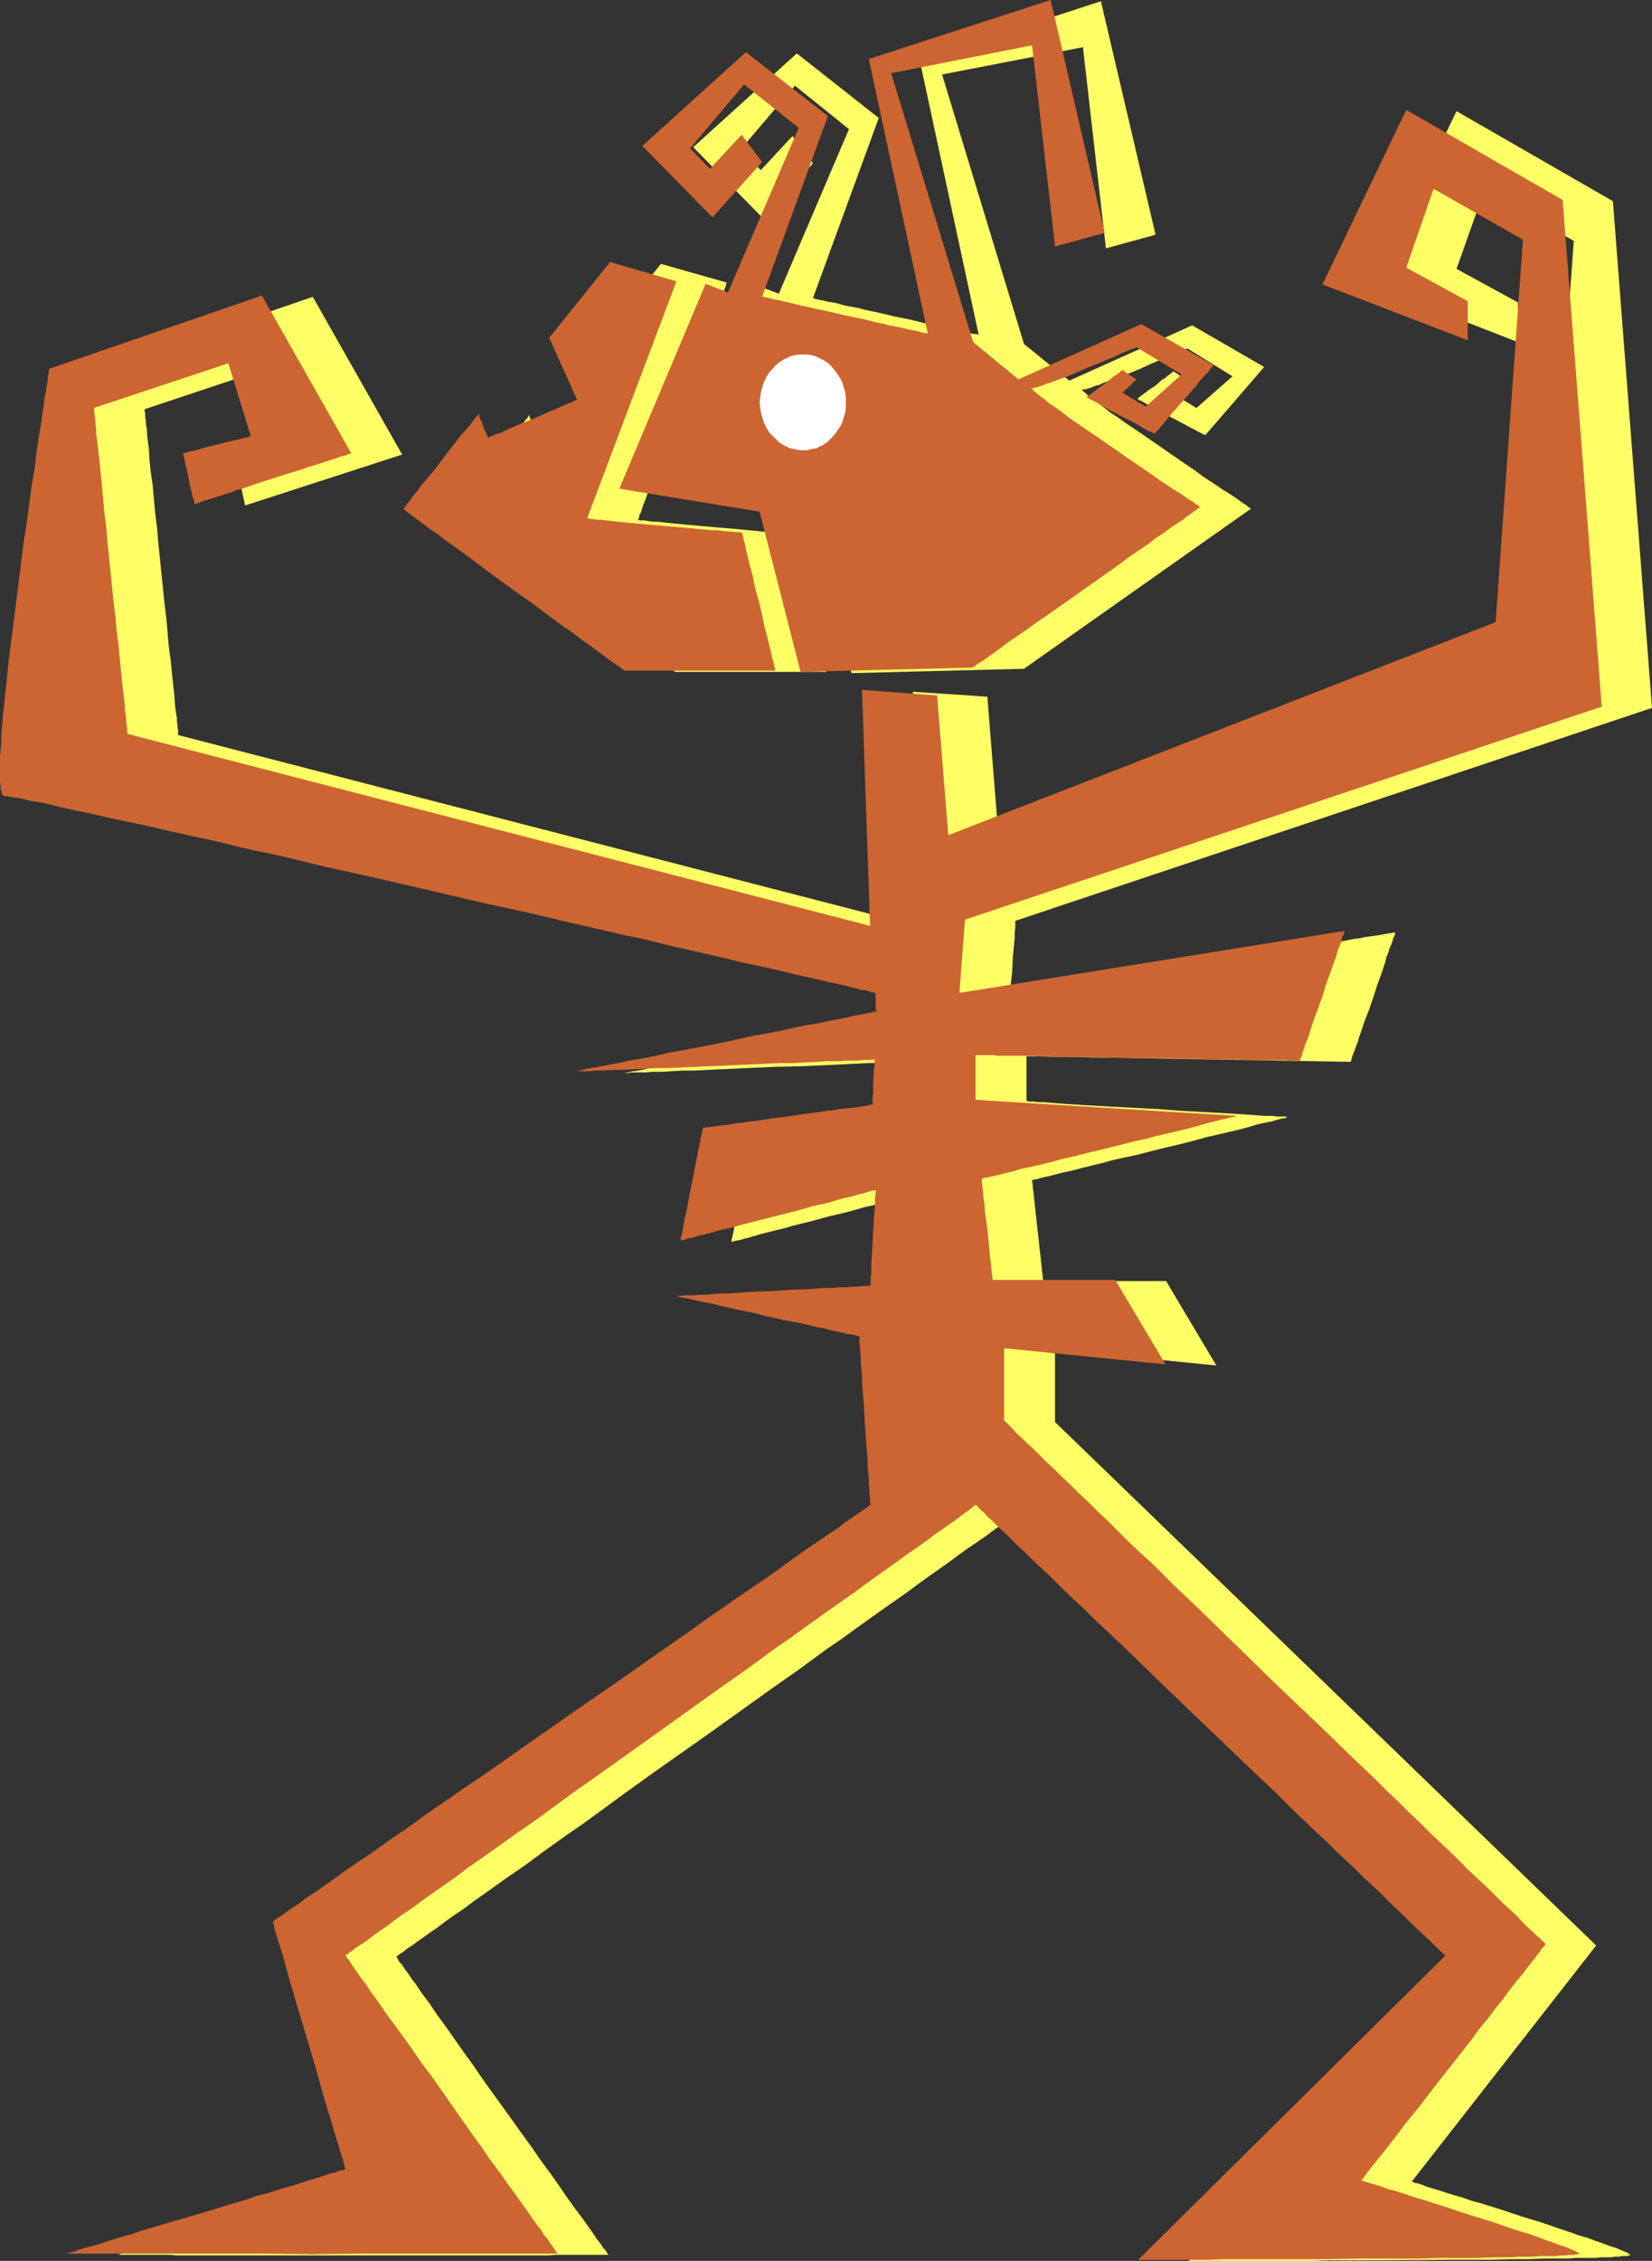
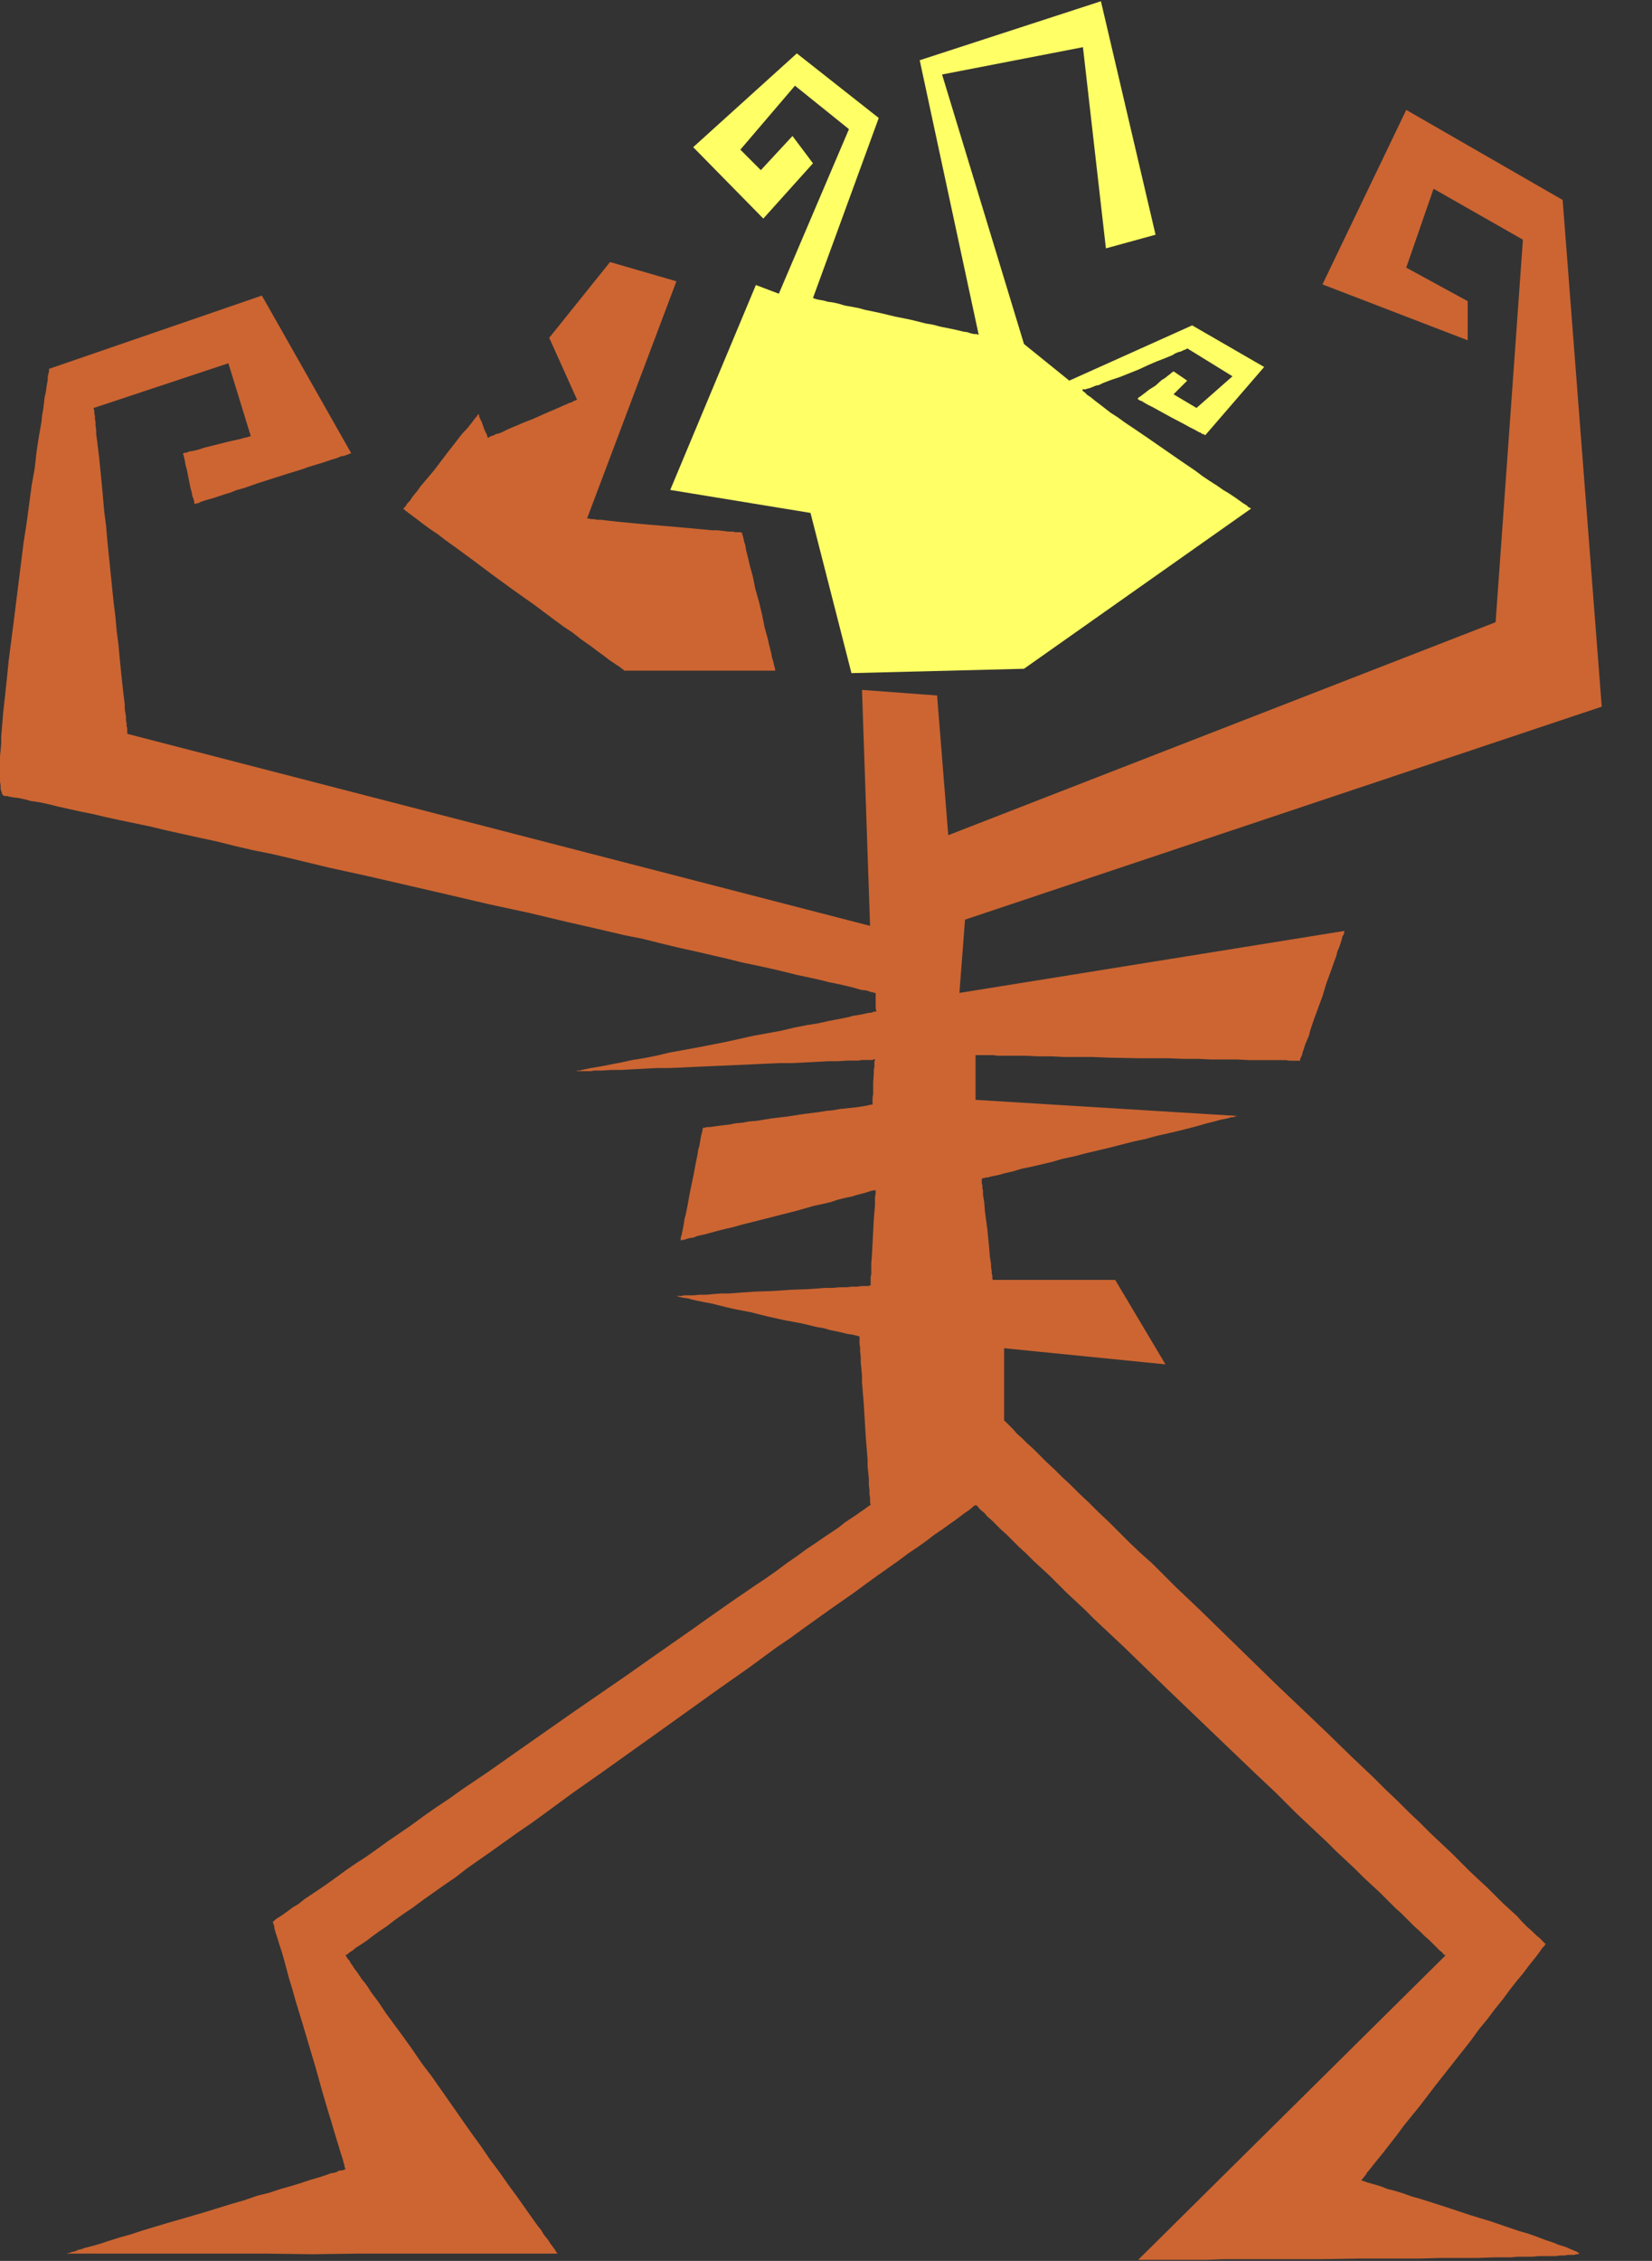
<svg xmlns="http://www.w3.org/2000/svg" xmlns:ns1="http://sodipodi.sourceforge.net/DTD/sodipodi-0.dtd" xmlns:ns2="http://www.inkscape.org/namespaces/inkscape" version="1.0" width="113.796mm" height="155.668mm" id="svg8" ns1:docname="Making Muscles.wmf">
  <rect width="100%" height="100%" fill="#333333" stroke="none" />
  <ns1:namedview id="namedview8" pagecolor="#ffffff" bordercolor="#000000" borderopacity="0.25" ns2:showpageshadow="2" ns2:pageopacity="0.0" ns2:pagecheckerboard="0" ns2:deskcolor="#d1d1d1" ns2:document-units="mm" />
  <defs id="defs1">
    <pattern id="WMFhbasepattern" patternUnits="userSpaceOnUse" width="6" height="6" x="0" y="0" />
  </defs>
-   <path style="fill:#ffff66;fill-opacity:1;fill-rule:evenodd;stroke:none" d="m 172.071,68.676 -15.995,19.714 7.432,15.998 v 0 l -0.162,0.162 -0.323,0.162 -0.485,0.162 -0.485,0.162 -0.646,0.323 -0.808,0.323 -0.808,0.323 -1.777,0.646 -1.939,0.97 -4.201,1.778 -2.262,0.97 -2.1,0.808 -1.939,0.808 -1.777,0.808 -0.646,0.323 -0.808,0.162 -0.646,0.323 -0.485,0.162 -0.485,0.323 h -0.162 l -0.323,0.162 v 0 0 l -0.162,-0.323 -0.162,-0.162 -0.162,-0.485 -0.323,-0.97 -0.485,-1.131 -0.485,-1.131 -0.323,-0.97 -0.162,-0.323 -0.162,-0.323 v -0.323 0 h -0.162 l -0.162,0.323 -0.162,0.323 -0.485,0.485 -0.323,0.485 -0.646,0.646 -0.485,0.808 -0.808,0.808 -0.646,0.97 -0.808,0.808 -1.616,2.101 -1.777,2.262 -3.716,4.686 -1.777,2.262 -1.616,1.939 -0.808,0.97 -0.646,0.97 -0.646,0.808 -0.646,0.808 -0.485,0.646 -0.485,0.485 -0.323,0.485 -0.162,0.323 -0.162,0.162 -0.162,0.162 h 0.162 v 0 l 0.323,0.162 0.162,0.323 0.323,0.162 0.485,0.323 0.485,0.323 0.485,0.485 1.293,0.97 1.616,1.131 1.777,1.293 1.939,1.293 2.1,1.616 2.262,1.616 2.262,1.778 2.585,1.778 2.585,1.939 2.585,1.939 5.332,3.878 5.493,3.878 2.585,1.939 2.585,1.939 2.424,1.778 2.424,1.778 2.262,1.616 2.1,1.454 1.939,1.454 1.777,1.293 1.454,1.131 1.293,0.97 0.646,0.323 0.485,0.485 0.323,0.323 0.485,0.162 0.162,0.162 0.323,0.162 v 0.162 h 0.162 39.261 l -8.725,-35.873 v 0 h -0.323 -0.646 l -0.646,-0.162 h -0.969 l -1.131,-0.162 -1.131,-0.162 h -1.454 l -1.454,-0.162 -1.616,-0.162 -3.393,-0.323 -3.555,-0.323 -3.878,-0.323 -3.716,-0.323 -3.555,-0.323 -3.393,-0.323 -1.616,-0.162 -1.454,-0.162 -1.454,-0.162 h -1.131 l -1.131,-0.162 -0.808,-0.162 h -0.808 -0.485 l -0.323,-0.162 h -0.162 v 0 -0.162 l 0.162,-0.162 0.162,-0.323 v -0.323 l 0.162,-0.485 0.323,-0.485 0.162,-0.646 0.485,-1.454 0.646,-1.616 0.646,-1.939 0.808,-2.101 0.808,-2.101 0.969,-2.424 0.969,-2.585 0.969,-2.747 2.1,-5.494 2.1,-5.817 2.262,-5.656 2.1,-5.656 0.969,-2.747 0.969,-2.585 0.808,-2.262 0.969,-2.262 0.808,-2.101 0.646,-1.939 0.646,-1.616 0.485,-1.454 0.323,-0.646 0.323,-0.808 0.162,-0.485 v -0.323 l 0.162,-0.162 v -0.162 0 z" id="path1" />
  <path style="fill:#ffff66;fill-opacity:1;fill-rule:evenodd;stroke:none" d="m 196.791,74.17 -22.296,53.325 36.515,5.979 10.664,41.691 44.916,-1.131 59.134,-41.691 h -0.162 v -0.162 l -0.485,-0.162 -0.485,-0.485 -0.808,-0.485 -1.131,-0.808 -1.131,-0.808 -1.454,-0.97 -1.616,-0.97 -1.616,-1.131 -1.777,-1.131 -1.939,-1.293 -1.939,-1.454 -4.039,-2.747 -4.201,-2.909 -4.201,-2.909 -4.039,-2.747 -1.939,-1.293 -1.777,-1.293 -1.777,-1.131 -1.454,-1.131 -1.454,-1.131 -1.293,-0.97 -0.969,-0.808 -0.969,-0.646 -0.646,-0.646 -0.485,-0.323 v -0.162 l -0.162,-0.162 v -0.162 h 0.162 0.162 0.485 l 0.485,-0.162 0.646,-0.162 0.808,-0.323 0.808,-0.323 0.808,-0.162 0.969,-0.485 2.1,-0.808 2.424,-0.808 4.847,-1.939 2.424,-1.131 2.262,-0.97 2.1,-0.808 1.939,-0.808 0.808,-0.485 0.808,-0.323 0.646,-0.162 0.646,-0.323 0.485,-0.162 0.323,-0.162 0.162,-0.162 v 0 l 11.795,7.272 -9.371,8.241 -5.978,-3.555 3.555,-3.555 -3.555,-2.424 -0.162,0.162 -0.323,0.162 -0.323,0.323 -0.646,0.485 -0.808,0.646 -0.808,0.485 -1.616,1.454 -1.777,1.131 -0.808,0.646 -0.646,0.485 -0.646,0.485 -0.485,0.323 -0.323,0.323 v 0 0 l 0.162,0.162 0.162,0.162 0.323,0.162 0.485,0.162 0.485,0.323 1.131,0.646 1.293,0.646 1.454,0.808 3.231,1.778 3.393,1.778 1.454,0.808 1.293,0.646 1.131,0.646 0.485,0.162 0.323,0.323 h 0.323 l 0.323,0.162 0.162,0.162 v 0 l 15.349,-17.775 -18.742,-10.827 -31.991,14.382 -11.795,-9.534 -21.327,-70.131 36.676,-7.11 5.978,52.356 12.925,-3.555 L 286.623,0.323 239.445,15.674 254.794,87.098 h -0.162 l -0.323,-0.162 h -0.646 l -0.808,-0.162 -0.969,-0.323 -1.131,-0.162 -1.293,-0.323 -1.454,-0.323 -1.616,-0.323 -1.616,-0.323 -1.777,-0.485 -1.939,-0.323 -3.878,-0.97 -4.039,-0.808 -4.039,-0.97 -3.878,-0.808 -1.777,-0.485 -1.777,-0.323 -1.777,-0.323 -1.616,-0.485 -1.454,-0.323 -1.293,-0.162 -1.131,-0.323 -0.969,-0.162 -0.808,-0.162 -0.485,-0.162 -0.485,-0.162 v 0 L 228.781,30.702 207.454,13.897 180.472,38.297 198.729,56.88 v 0 l 12.925,-14.382 -5.332,-7.11 -8.24,8.888 -5.332,-5.333 14.218,-16.644 14.056,11.311 -18.257,42.822 z" id="path2" />
-   <path style="fill:#ffff66;fill-opacity:1;fill-rule:evenodd;stroke:none" d="m 222.319,92.592 h 1.131 l 1.131,0.323 0.969,0.162 1.131,0.485 0.969,0.485 0.808,0.646 0.969,0.808 0.808,0.808 0.646,0.808 0.646,0.97 0.646,1.131 0.485,0.97 0.323,1.131 0.323,1.293 0.162,1.131 v 1.293 1.293 l -0.162,1.293 -0.323,1.131 -0.323,1.131 -0.485,1.131 -0.646,0.97 -0.646,0.97 -0.646,0.97 -0.808,0.808 -0.969,0.646 -0.808,0.646 -0.969,0.485 -1.131,0.485 -0.969,0.323 -1.131,0.162 h -1.131 -1.131 l -1.131,-0.162 -1.131,-0.323 -0.969,-0.485 -0.969,-0.485 -0.969,-0.646 -0.808,-0.646 -0.808,-0.808 -0.808,-0.97 -0.646,-0.97 -0.485,-0.97 -0.485,-1.131 -0.485,-1.131 -0.162,-1.131 -0.162,-1.293 -0.162,-1.293 0.162,-1.293 0.162,-1.131 0.162,-1.293 0.485,-1.131 0.485,-0.97 0.485,-1.131 0.646,-0.97 0.808,-0.808 0.808,-0.808 0.808,-0.808 0.969,-0.646 0.969,-0.485 0.969,-0.485 1.131,-0.162 1.131,-0.323 z" id="path3" />
-   <path style="fill:#ffff66;fill-opacity:1;fill-rule:evenodd;stroke:none" d="m 237.668,180.013 2.1,61.243 -193.236,-49.932 v 0 l -0.162,-0.162 v -0.323 -0.485 -0.485 l -0.162,-0.646 v -0.646 l -0.162,-0.808 v -0.97 l -0.162,-0.97 -0.162,-1.131 -0.162,-1.131 -0.162,-2.585 -0.323,-2.909 -0.323,-3.07 -0.323,-3.232 -0.485,-3.555 -0.323,-3.717 -0.323,-3.717 -0.485,-3.878 -0.808,-7.918 -0.808,-7.918 -0.323,-3.878 -0.485,-3.717 -0.323,-3.717 -0.323,-3.555 -0.485,-3.232 -0.323,-3.232 -0.162,-2.747 -0.323,-2.585 -0.162,-1.293 v -0.97 l -0.162,-0.97 -0.162,-0.97 v -0.808 l -0.162,-0.808 v -0.646 -0.485 l -0.162,-0.323 v -0.323 -0.323 L 72.544,94.854 78.522,113.922 60.911,118.285 63.82,131.535 104.697,118.285 81.431,77.241 26.013,96.308 v 0.162 0.162 0.485 l -0.162,0.485 -0.162,0.646 v 0.808 l -0.162,0.97 -0.162,1.131 -0.323,1.131 -0.162,1.293 -0.162,1.454 -0.323,1.616 -0.162,1.616 -0.323,1.778 -0.323,1.778 -0.162,1.939 -0.323,1.939 -0.323,2.101 -0.646,4.363 -0.646,4.525 -0.646,4.848 -0.646,5.009 -0.808,5.009 -1.454,10.342 -1.293,10.342 -0.646,5.171 -0.485,4.848 -0.646,4.848 -0.323,4.525 -0.485,4.363 -0.162,2.101 -0.162,1.939 -0.162,1.939 -0.162,1.939 v 1.616 l -0.162,1.778 v 1.454 1.454 l -0.162,1.293 0.162,1.131 v 1.131 0.97 l 0.162,0.808 0.162,0.646 0.162,0.646 0.162,0.323 0.162,0.162 0.323,0.162 h 0.162 0.323 l 0.323,0.162 h 0.323 l 1.131,0.162 1.293,0.323 1.616,0.323 1.777,0.323 2.1,0.485 2.424,0.485 2.585,0.485 2.747,0.646 3.07,0.646 3.231,0.646 3.393,0.808 3.716,0.808 3.716,0.808 3.878,0.97 4.201,0.808 4.201,0.97 4.362,0.97 4.685,1.131 4.524,0.97 4.847,1.131 4.685,1.131 5.009,1.131 10.017,2.101 10.34,2.424 20.842,4.848 10.502,2.424 10.34,2.262 10.179,2.424 5.009,1.131 5.009,1.131 4.847,1.131 4.685,1.131 4.685,0.97 4.524,1.131 4.362,0.97 4.362,0.97 4.201,0.97 3.878,0.97 3.878,0.808 3.716,0.808 3.393,0.808 3.231,0.808 3.07,0.646 2.908,0.646 2.585,0.646 2.424,0.646 2.1,0.485 1.939,0.323 1.616,0.485 1.293,0.323 1.131,0.162 0.323,0.162 h 0.323 l 0.323,0.162 h 0.162 0.162 v 0 0.808 l 0.162,0.808 v 0.808 0.97 0.808 0.646 0 h -0.162 -0.323 l -0.323,0.162 h -0.485 l -0.485,0.162 -0.808,0.162 -0.646,0.162 -0.969,0.162 -0.808,0.162 -1.131,0.162 -0.969,0.323 -2.424,0.485 -2.747,0.485 -2.747,0.646 -3.07,0.646 -3.393,0.646 -3.393,0.646 -3.393,0.646 -3.555,0.808 -7.432,1.454 -7.271,1.454 -3.555,0.646 -3.555,0.808 -3.393,0.646 -3.231,0.646 -3.07,0.485 -2.908,0.646 -2.585,0.485 -2.424,0.485 -1.131,0.162 -0.969,0.323 -0.808,0.162 -0.969,0.162 -0.646,0.162 h -0.646 l -0.646,0.162 -0.485,0.162 h -0.323 -0.323 l -0.162,0.162 v 0 h 0.808 l 0.485,-0.162 h 1.293 0.646 0.969 0.808 l 2.1,-0.162 h 2.424 l 2.585,-0.162 2.908,-0.162 h 2.908 l 3.231,-0.162 3.393,-0.162 3.555,-0.162 3.555,-0.162 7.271,-0.323 7.271,-0.162 3.555,-0.162 3.555,-0.162 3.393,-0.162 3.231,-0.162 3.07,-0.162 h 2.747 l 2.747,-0.162 2.262,-0.162 h 2.1 0.969 l 0.808,-0.162 h 0.808 0.646 0.646 0.808 0.323 0.162 v 0 0.485 0.485 l -0.162,0.808 v 0.808 1.131 l -0.323,4.201 v 1.131 0.808 0.808 0.97 h -0.162 l -0.323,0.162 h -0.646 l -0.808,0.162 -0.969,0.162 -1.131,0.162 -1.454,0.162 -1.454,0.162 -1.616,0.162 -1.777,0.323 -1.777,0.162 -1.939,0.323 -4.039,0.485 -8.24,1.293 -3.878,0.485 -1.939,0.162 -1.939,0.323 -1.616,0.162 -1.616,0.323 -1.454,0.162 -1.293,0.162 -1.293,0.162 -0.969,0.162 -0.808,0.162 h -0.646 -0.323 -0.162 v 0.162 0.162 l -0.162,0.485 v 0.485 l -0.162,0.808 -0.162,0.646 -0.162,0.97 -0.323,0.97 -0.323,2.262 -0.485,2.424 -0.646,2.747 -0.969,5.494 -0.646,2.585 -0.323,2.424 -0.323,1.131 -0.162,1.131 -0.162,0.97 -0.162,0.808 -0.162,0.808 -0.162,0.646 -0.162,0.646 v 0.323 0.323 0 0 h 0.162 l 0.323,-0.162 0.646,-0.162 0.969,-0.162 1.131,-0.323 1.293,-0.323 1.616,-0.485 1.616,-0.485 1.939,-0.485 1.939,-0.485 2.1,-0.485 2.1,-0.646 4.685,-1.131 4.685,-1.293 4.847,-1.131 4.524,-1.293 2.262,-0.485 1.939,-0.485 2.1,-0.646 1.777,-0.485 1.777,-0.323 1.616,-0.485 1.293,-0.323 1.131,-0.323 0.969,-0.323 0.646,-0.162 h 0.323 l 0.162,-0.162 v 0.323 0.323 0.485 0.646 0.646 l -0.162,1.454 -0.162,1.939 v 2.101 l -0.323,4.686 -0.162,4.525 -0.162,2.101 v 1.778 0.97 l -0.162,0.646 v 0.646 0.646 0.485 0.485 h -0.162 l -0.485,0.162 h -0.646 -0.969 l -1.131,0.162 h -1.454 l -1.454,0.162 h -1.777 l -1.777,0.162 -2.1,0.162 h -1.939 l -2.262,0.162 -4.524,0.323 -4.686,0.162 -4.847,0.323 -4.524,0.162 -2.1,0.162 -2.1,0.162 h -2.1 l -1.777,0.162 h -1.777 l -1.454,0.162 h -1.454 l -0.969,0.162 h -0.969 -0.646 -0.646 0.162 l 0.485,0.162 0.485,0.162 0.969,0.162 0.969,0.323 1.293,0.162 1.454,0.323 1.616,0.323 1.777,0.485 1.777,0.323 2.1,0.485 1.939,0.485 4.362,0.97 8.886,1.939 4.362,0.97 1.939,0.323 2.1,0.485 1.777,0.485 1.777,0.323 1.616,0.323 1.454,0.323 1.293,0.323 1.131,0.162 0.808,0.162 0.646,0.162 0.485,0.162 h 0.162 v 0.485 0.646 0.808 l 0.162,0.97 v 1.131 l 0.162,1.293 v 1.616 l 0.162,1.616 v 1.616 l 0.162,1.778 0.162,1.939 0.323,4.04 0.162,4.04 0.323,4.201 0.323,3.878 v 1.939 l 0.162,1.778 0.162,1.778 0.162,1.616 v 1.454 l 0.162,1.293 v 1.131 l 0.162,0.97 v 0.808 0.646 l 0.162,0.323 v 0.162 h -0.162 l -0.323,0.323 -0.646,0.323 -0.646,0.485 -0.969,0.646 -1.131,0.808 -1.454,0.97 -1.454,1.131 -1.616,1.131 -1.939,1.293 -1.939,1.454 -2.1,1.454 -2.424,1.616 -2.424,1.616 -2.585,1.778 -2.585,1.939 -2.747,1.939 -2.908,1.939 -3.07,2.101 -3.07,2.101 -3.231,2.262 -3.231,2.262 -3.393,2.424 -3.231,2.262 -6.947,4.848 -7.109,5.009 -14.541,10.019 -14.541,10.18 -7.109,5.009 -6.947,4.686 -3.393,2.424 -3.393,2.262 -3.231,2.424 -3.231,2.101 -3.07,2.101 -2.908,2.101 -2.908,2.101 -2.908,1.939 -2.585,1.939 -2.585,1.778 -2.424,1.616 -2.262,1.616 -2.1,1.454 -2.1,1.454 -1.777,1.293 -1.616,1.131 -1.616,0.97 -1.293,0.97 -1.131,0.808 -0.969,0.646 -0.808,0.485 -0.485,0.485 -0.323,0.162 -0.162,0.162 v 0 0.162 l 0.162,0.162 v 0.323 l 0.162,0.485 0.162,0.485 0.162,0.485 0.162,0.646 0.485,1.454 0.485,1.616 0.485,2.101 0.646,2.101 0.808,2.424 0.646,2.424 0.808,2.747 0.808,2.747 1.777,5.817 1.777,5.979 1.777,6.14 1.616,5.656 0.808,2.909 0.808,2.585 0.808,2.424 0.646,2.424 0.646,2.262 0.485,1.939 0.646,1.616 0.323,1.454 0.162,0.646 0.162,0.646 0.162,0.485 0.162,0.323 0.162,0.323 v 0.162 0.162 0 0 h -0.162 l -0.323,0.162 -0.323,0.162 -0.485,0.162 -0.485,0.162 -0.646,0.162 -0.646,0.162 -0.808,0.323 -0.808,0.162 -1.939,0.646 -2.262,0.646 -2.424,0.808 -2.747,0.808 -2.747,0.808 -3.07,0.97 -3.07,0.97 -3.231,0.97 -3.393,0.97 -6.786,2.101 -6.786,1.939 -3.231,0.97 -3.231,0.97 -3.231,0.97 -2.908,0.97 -2.908,0.808 -2.747,0.808 -2.424,0.808 -2.1,0.646 -1.939,0.646 -0.808,0.162 -0.808,0.323 -0.808,0.162 -0.646,0.162 -0.485,0.162 -0.485,0.162 -0.323,0.162 h -0.162 -0.162 -0.162 13.733 l 1.939,0.162 h 96.618 l 2.1,-0.162 h 13.733 -0.162 v -0.162 l -0.323,-0.323 -0.162,-0.323 -0.323,-0.485 -0.485,-0.485 -0.485,-0.808 -0.485,-0.646 -0.646,-0.808 -0.646,-0.97 -0.646,-0.97 -0.808,-1.131 -0.808,-1.131 -0.808,-1.131 -1.939,-2.585 -2.1,-2.909 -2.1,-3.07 -2.262,-3.232 -2.424,-3.232 -2.424,-3.555 -2.585,-3.555 -10.34,-14.382 -2.424,-3.555 -2.585,-3.555 -2.262,-3.232 -2.262,-3.232 -2.262,-3.07 -1.939,-2.909 -1.939,-2.585 -0.808,-1.131 -0.808,-1.293 -0.808,-0.97 -1.293,-1.939 -0.646,-0.808 -0.485,-0.808 -0.485,-0.646 -0.485,-0.485 -0.323,-0.485 -0.162,-0.485 -0.323,-0.323 v -0.162 h -0.162 0.162 l 0.323,-0.323 0.646,-0.485 0.808,-0.485 0.969,-0.808 1.293,-0.808 1.293,-0.97 1.616,-1.131 1.777,-1.293 1.939,-1.293 2.1,-1.616 2.262,-1.616 2.424,-1.616 2.585,-1.939 2.747,-1.939 2.747,-1.939 2.908,-2.101 3.07,-2.101 3.231,-2.262 3.231,-2.424 3.393,-2.424 3.393,-2.424 3.555,-2.424 3.555,-2.585 7.271,-5.333 7.432,-5.333 15.349,-10.827 15.349,-10.988 7.594,-5.333 7.271,-5.332 3.555,-2.424 3.555,-2.585 3.393,-2.424 3.393,-2.424 3.231,-2.262 3.231,-2.262 3.07,-2.262 2.908,-2.101 2.747,-1.939 2.747,-1.939 2.585,-1.939 2.262,-1.616 2.424,-1.616 2.1,-1.454 1.939,-1.454 1.777,-1.293 1.616,-1.131 1.293,-0.97 1.293,-0.97 0.969,-0.646 0.808,-0.646 0.485,-0.323 0.485,-0.323 v 0 h 0.162 l 0.323,0.323 0.323,0.323 0.646,0.646 0.808,0.646 0.808,0.97 1.131,0.97 1.131,1.131 1.293,1.293 1.454,1.454 1.616,1.454 1.616,1.616 1.777,1.616 1.939,1.939 2.1,1.939 2.1,1.939 2.1,2.101 2.262,2.262 2.424,2.262 2.424,2.262 2.424,2.424 2.585,2.424 5.332,5.009 5.332,5.332 5.655,5.333 11.31,10.988 11.471,10.827 5.655,5.333 5.332,5.333 5.332,5.009 2.585,2.424 2.424,2.424 2.424,2.424 2.424,2.262 2.262,2.101 2.1,2.101 2.1,1.939 2.1,1.939 1.777,1.939 1.939,1.616 1.616,1.616 1.616,1.616 1.454,1.293 1.293,1.293 1.131,1.131 1.131,0.97 0.808,0.808 0.808,0.808 0.485,0.485 0.485,0.485 0.323,0.323 v 0 0 l -0.162,0.162 -0.323,0.323 -0.323,0.485 -0.485,0.485 -0.646,0.485 -0.646,0.808 -0.808,0.646 -0.808,0.97 -0.969,0.97 -0.969,0.97 -1.131,0.97 -1.293,1.293 -1.131,1.131 -1.293,1.293 -1.454,1.454 -2.908,2.909 -3.07,3.07 -3.393,3.232 -3.393,3.393 -3.716,3.555 -3.555,3.555 -7.432,7.433 -7.432,7.433 -3.716,3.555 -3.555,3.555 -3.393,3.393 -3.393,3.232 -3.07,3.07 -2.908,2.909 -1.454,1.454 -1.293,1.293 -1.293,1.131 -1.131,1.131 -1.131,1.131 -0.969,1.131 -0.969,0.808 -0.969,0.97 -0.646,0.646 -0.646,0.808 -0.646,0.485 -0.485,0.485 -0.323,0.485 -0.323,0.162 -0.162,0.162 -0.162,0.162 h 31.506 l 4.847,-0.162 h 5.17 5.332 l 21.327,-0.162 h 5.332 5.17 l 4.847,-0.162 h 4.847 l 4.524,-0.162 h 4.201 1.939 l 1.777,-0.162 h 1.939 1.616 1.616 l 1.454,-0.162 h 1.454 1.131 l 1.131,-0.162 h 0.969 l 0.808,-0.162 h 0.808 0.485 l 0.485,-0.162 h 0.162 l 0.162,-0.162 h -0.162 v -0.162 l -0.323,-0.162 -0.162,-0.162 -0.808,-0.323 -1.131,-0.485 -1.131,-0.485 -1.616,-0.485 -1.616,-0.646 -1.939,-0.646 -2.1,-0.808 -2.262,-0.646 -2.262,-0.808 -2.424,-0.808 -5.17,-1.778 -5.332,-1.616 -5.332,-1.778 -5.17,-1.616 -2.424,-0.646 -2.262,-0.808 -2.262,-0.646 -2.1,-0.646 -1.939,-0.646 -1.616,-0.485 -1.616,-0.485 -1.131,-0.485 -1.131,-0.323 -0.808,-0.162 -0.162,-0.162 h -0.323 v -0.162 h -0.162 L 415.555,506.265 274.667,370.044 V 351.137 l 42.008,4.201 -13.087,-21.976 h -31.991 l -2.908,-26.339 h 0.162 0.162 0.162 l 0.323,-0.162 h 0.485 l 0.485,-0.162 0.485,-0.162 0.646,-0.162 1.616,-0.323 1.777,-0.485 1.939,-0.485 2.262,-0.485 2.424,-0.646 2.585,-0.646 2.747,-0.646 2.908,-0.808 2.908,-0.646 3.07,-0.646 6.301,-1.616 6.14,-1.454 3.07,-0.808 2.908,-0.808 2.908,-0.646 2.747,-0.646 2.747,-0.646 2.424,-0.646 2.1,-0.646 2.1,-0.485 1.777,-0.323 1.616,-0.485 0.646,-0.162 0.485,-0.162 h 0.485 l 0.485,-0.162 0.323,-0.162 h 0.162 0.162 v 0 h -0.323 l -0.323,-0.162 h -0.969 -1.293 l -1.454,-0.162 h -1.939 l -2.1,-0.162 -2.262,-0.162 -2.424,-0.162 -2.747,-0.162 -2.747,-0.162 -2.908,-0.162 -6.14,-0.323 -6.463,-0.485 -6.301,-0.323 -6.14,-0.323 -2.908,-0.162 -2.908,-0.162 -2.585,-0.162 -2.585,-0.162 -2.262,-0.162 -2.1,-0.162 -1.777,-0.162 h -1.454 l -1.293,-0.162 h -0.485 -0.485 -0.323 l -0.162,-0.162 h -0.323 v -11.635 l 84.339,1.454 0.162,-0.162 v -0.162 l 0.162,-0.485 0.162,-0.646 0.323,-0.808 0.323,-0.808 0.323,-0.97 0.485,-1.131 0.323,-1.293 0.485,-1.293 0.969,-2.909 1.131,-2.909 1.131,-3.232 0.969,-3.07 1.131,-3.07 0.969,-2.909 0.323,-1.293 0.485,-1.293 0.323,-1.131 0.485,-0.97 0.323,-0.97 0.162,-0.646 0.323,-0.646 0.162,-0.485 v -0.323 -0.162 0 l -0.162,0.162 h -0.485 l -0.485,0.162 h -0.485 l -0.808,0.162 -0.808,0.162 -0.969,0.162 -1.131,0.162 -1.131,0.162 -1.293,0.162 -1.454,0.323 -1.454,0.162 -1.616,0.323 -1.616,0.323 -1.616,0.162 -3.716,0.646 -4.039,0.646 -4.039,0.646 -4.362,0.646 -4.524,0.808 -4.524,0.646 -9.371,1.616 -9.371,1.454 -4.524,0.646 -4.524,0.808 -4.362,0.646 -4.039,0.646 -4.039,0.646 -3.716,0.646 -1.616,0.162 -1.616,0.323 -1.616,0.323 -1.454,0.162 -1.454,0.162 -1.293,0.323 -1.131,0.162 -1.131,0.162 -0.969,0.162 -0.808,0.162 h -0.808 l -0.485,0.162 h -0.485 l -0.485,0.162 h -0.162 v 0 -0.162 -0.323 -0.323 -0.97 l 0.162,-1.131 0.162,-1.454 0.162,-1.616 0.162,-3.393 0.323,-3.555 0.162,-1.616 v -1.454 l 0.162,-1.293 v -0.97 -0.323 -0.323 -0.162 L 430.096,184.214 419.917,52.356 379.202,28.925 357.39,74.332 395.197,89.037 V 78.695 l -15.995,-8.726 7.271,-20.522 23.266,13.25 -7.271,99.54 -142.504,55.426 -2.908,-36.358 z" id="path4" />
  <path style="fill:#cc6532;fill-opacity:1;fill-rule:evenodd;stroke:none" d="m 158.822,68.191 -15.834,19.714 7.271,16.159 v 0 h -0.162 l -0.323,0.162 -0.485,0.162 -0.485,0.323 -0.646,0.162 -0.646,0.323 -0.808,0.323 -1.777,0.808 -1.939,0.808 -4.362,1.939 -2.1,0.808 -2.262,0.97 -1.939,0.808 -1.616,0.808 -0.808,0.323 -0.808,0.162 -0.485,0.323 -0.646,0.162 -0.323,0.162 -0.323,0.162 -0.162,0.162 h -0.162 v -0.162 l -0.162,-0.162 v -0.323 l -0.162,-0.323 -0.485,-0.97 -0.808,-2.262 -0.485,-0.97 -0.162,-0.485 v -0.323 l -0.162,-0.162 v 0 0 l -0.162,0.162 -0.323,0.485 -0.323,0.323 -0.485,0.646 -0.485,0.646 -0.646,0.808 -0.646,0.808 -0.808,0.808 -0.808,0.97 -1.616,2.101 -1.777,2.262 -3.555,4.686 -1.777,2.101 -1.777,2.101 -0.646,0.97 -0.808,0.97 -0.646,0.808 -0.485,0.808 -0.646,0.646 -0.323,0.485 -0.323,0.485 -0.323,0.323 -0.162,0.162 v 0.162 0 h 0.162 l 0.162,0.162 0.323,0.323 0.323,0.162 0.323,0.323 0.485,0.323 0.646,0.485 1.293,0.97 1.454,1.131 1.777,1.293 1.939,1.293 2.1,1.616 2.262,1.616 2.424,1.778 2.424,1.778 2.585,1.939 2.585,1.939 5.332,3.878 5.493,3.878 2.585,1.939 2.585,1.939 2.424,1.778 2.424,1.616 2.262,1.778 2.1,1.454 1.939,1.454 1.777,1.293 1.454,1.131 1.454,0.97 0.485,0.323 0.485,0.323 0.485,0.323 0.323,0.323 0.323,0.162 0.162,0.162 0.162,0.162 v 0 h 0.485 0.485 15.026 3.716 3.555 15.026 0.646 0.323 v -0.162 -0.323 l -0.162,-0.485 -0.162,-0.646 -0.162,-0.808 -0.323,-0.97 -0.162,-0.97 -0.323,-1.293 -0.323,-1.293 -0.323,-1.454 -0.808,-2.909 -0.646,-3.232 -0.808,-3.393 -0.969,-3.393 -0.646,-3.232 -0.808,-2.909 -0.323,-1.454 -0.323,-1.293 -0.323,-1.293 -0.162,-1.131 -0.323,-0.97 -0.162,-0.808 -0.162,-0.646 -0.162,-0.485 v -0.323 0 h -0.162 l -0.323,-0.162 h -0.646 -0.646 l -0.808,-0.162 h -1.131 l -1.293,-0.162 -1.293,-0.162 h -1.454 l -1.616,-0.162 -3.555,-0.323 -3.555,-0.323 -3.716,-0.323 -3.878,-0.323 -3.555,-0.323 -3.393,-0.323 -1.616,-0.162 -1.454,-0.162 -1.454,-0.162 -1.131,-0.162 h -1.131 l -0.808,-0.162 h -0.808 l -0.485,-0.162 h -0.323 -0.162 l 23.266,-61.728 z" id="path5" />
-   <path style="fill:#cc6532;fill-opacity:1;fill-rule:evenodd;stroke:none" d="m 183.704,73.847 -22.458,53.325 36.515,5.979 10.664,41.691 44.916,-1.131 v -0.162 h 0.162 l 0.162,-0.162 0.323,-0.162 0.323,-0.323 0.485,-0.323 1.131,-0.646 0.646,-0.485 0.646,-0.485 1.616,-1.131 1.777,-1.293 1.939,-1.454 2.1,-1.454 2.424,-1.616 2.424,-1.778 2.585,-1.778 2.585,-1.778 2.747,-1.939 5.493,-3.878 5.493,-3.878 2.747,-1.939 2.585,-1.939 2.585,-1.778 2.424,-1.616 2.262,-1.778 2.262,-1.454 1.939,-1.454 1.777,-1.131 1.616,-1.131 0.646,-0.485 0.646,-0.485 0.646,-0.485 0.485,-0.323 0.485,-0.323 0.323,-0.323 0.323,-0.162 0.162,-0.162 v 0 l 0.162,-0.162 h -0.162 v 0 l -0.323,-0.323 -0.646,-0.323 -0.808,-0.646 -1.131,-0.646 -1.131,-0.808 -1.454,-0.97 -1.616,-0.97 -1.616,-1.131 -1.777,-1.131 -1.777,-1.293 -2.1,-1.454 -4.039,-2.747 -4.201,-2.909 -4.201,-2.909 -4.039,-2.747 -1.939,-1.293 -1.777,-1.293 -1.616,-1.293 -1.616,-1.131 -1.454,-0.97 -1.131,-0.97 -1.131,-0.808 -0.969,-0.808 -0.646,-0.485 -0.323,-0.485 -0.162,-0.162 h -0.162 l 0.162,-0.162 h 0.323 l 0.323,-0.162 h 0.646 l 0.646,-0.323 0.646,-0.162 0.808,-0.323 0.969,-0.323 0.969,-0.323 2.1,-0.808 2.262,-0.808 4.847,-2.101 2.424,-0.97 2.262,-0.97 2.1,-0.808 1.939,-0.97 0.808,-0.323 0.808,-0.323 0.646,-0.323 0.646,-0.162 0.485,-0.162 0.323,-0.162 0.162,-0.162 v 0 l 11.795,7.11 -9.371,8.403 v -0.162 h -0.323 l -0.162,-0.162 -0.485,-0.323 -0.969,-0.485 -0.969,-0.646 -1.131,-0.646 -0.969,-0.646 -0.485,-0.162 -0.162,-0.323 h -0.323 v -0.162 0 h 0.162 l 0.323,-0.485 0.646,-0.485 0.646,-0.646 0.646,-0.646 0.646,-0.646 0.323,-0.323 0.162,-0.162 v 0 0 l -0.162,-0.162 -0.323,-0.162 -0.646,-0.485 -0.646,-0.323 -0.646,-0.485 -0.646,-0.485 -0.323,-0.162 -0.162,-0.162 v 0 h -0.162 l -0.323,0.323 -0.323,0.323 -0.646,0.485 -0.808,0.485 -0.808,0.646 -1.616,1.293 -1.777,1.293 -0.808,0.646 -0.646,0.485 -0.646,0.485 -0.485,0.323 -0.323,0.162 v 0.162 0 h 0.162 l 0.162,0.162 0.323,0.162 0.485,0.323 0.485,0.162 1.131,0.646 1.293,0.808 1.454,0.808 3.393,1.778 3.231,1.616 1.454,0.808 1.293,0.808 1.131,0.646 0.485,0.162 0.485,0.162 0.323,0.162 0.162,0.162 0.162,0.162 v 0 l 0.162,-0.162 v 0 l 0.323,-0.323 0.162,-0.323 0.485,-0.323 0.323,-0.485 0.485,-0.646 0.485,-0.485 1.131,-1.454 1.293,-1.454 5.816,-6.625 1.131,-1.454 1.131,-1.293 0.646,-0.646 0.485,-0.485 0.323,-0.485 0.323,-0.485 0.323,-0.323 0.162,-0.162 0.162,-0.162 v -0.162 l -18.742,-10.665 -31.991,14.382 -11.795,-9.695 -21.327,-69.969 36.676,-7.272 5.978,52.356 12.925,-3.555 L 273.536,0 226.196,15.351 241.545,86.774 h -0.162 l -0.323,-0.162 h -0.646 l -0.646,-0.162 -0.969,-0.323 -1.131,-0.162 -1.454,-0.323 -1.454,-0.323 -1.454,-0.323 -1.777,-0.323 -1.777,-0.485 -1.777,-0.323 -3.878,-0.97 -4.039,-0.808 -4.039,-0.97 -3.878,-0.808 -1.939,-0.485 -1.777,-0.323 -1.777,-0.485 -1.454,-0.323 -1.454,-0.323 -1.293,-0.323 -1.131,-0.162 -0.969,-0.323 -0.808,-0.162 -0.646,-0.162 h -0.323 -0.162 l 17.126,-47.023 -21.327,-16.644 -26.982,24.4 18.257,18.583 12.925,-14.382 -5.332,-7.11 -8.24,8.888 -5.17,-5.333 14.056,-16.644 14.218,11.311 -18.419,42.822 z" id="path6" />
-   <path style="fill:#ffffff;fill-opacity:1;fill-rule:evenodd;stroke:none" d="m 209.07,92.269 h 1.131 l 1.131,0.162 1.131,0.323 0.969,0.485 0.969,0.485 0.969,0.646 0.808,0.646 0.808,0.97 0.646,0.808 0.646,0.97 0.646,0.97 0.485,1.131 0.323,1.131 0.323,1.131 0.162,1.293 v 1.293 1.293 l -0.162,1.293 -0.323,1.131 -0.323,1.131 -0.485,1.131 -0.646,0.97 -0.646,0.97 -0.646,0.808 -0.808,0.808 -0.808,0.808 -0.969,0.646 -0.969,0.485 -0.969,0.485 -1.131,0.162 -1.131,0.323 h -1.131 -1.131 l -1.131,-0.323 -1.131,-0.162 -0.969,-0.485 -0.969,-0.485 -0.969,-0.646 -0.808,-0.808 -0.808,-0.808 -0.808,-0.808 -0.646,-0.97 -0.485,-0.97 -0.485,-1.131 -0.323,-1.131 -0.323,-1.131 -0.162,-1.293 -0.162,-1.293 0.162,-1.293 0.162,-1.293 0.323,-1.131 0.323,-1.131 0.485,-1.131 0.485,-0.97 0.646,-0.97 0.808,-0.808 0.808,-0.97 0.808,-0.646 0.969,-0.646 0.969,-0.485 0.969,-0.485 1.131,-0.323 1.131,-0.162 z" id="path7" />
  <path style="fill:#cc6532;fill-opacity:1;fill-rule:evenodd;stroke:none" d="m 224.419,179.528 2.1,61.405 L 33.283,191.001 v 0 l -0.162,-0.162 v -0.323 -0.485 -0.485 l -0.162,-0.646 v -0.646 l -0.162,-0.808 v -0.97 l -0.162,-0.97 -0.162,-1.131 v -1.131 l -0.323,-2.585 -0.323,-2.909 -0.323,-3.07 -0.323,-3.232 -0.323,-3.555 -0.485,-3.717 -0.323,-3.717 -0.485,-3.878 -0.808,-7.918 -0.808,-7.918 -0.323,-3.878 -0.485,-3.717 -0.323,-3.717 -0.323,-3.555 -0.323,-3.232 -0.323,-3.232 -0.323,-2.747 -0.323,-2.585 -0.162,-1.131 v -1.131 l -0.162,-0.97 v -0.97 L 24.72,109.074 v -0.808 l -0.162,-0.646 v -0.485 -0.323 l -0.162,-0.323 v -0.323 l 35.06,-11.635 5.816,18.906 v 0 l -0.162,0.162 h -0.323 l -0.323,0.162 -0.808,0.162 -1.131,0.323 -1.454,0.323 -1.454,0.323 -3.231,0.808 -3.231,0.808 -1.454,0.485 -1.293,0.323 -1.131,0.162 -0.808,0.323 H 48.147 l -0.323,0.162 v 0 h -0.162 v 0.162 l 0.162,0.485 0.162,0.646 0.162,0.808 0.162,0.97 0.323,1.131 0.969,4.848 0.323,1.131 0.162,0.97 0.323,0.808 0.162,0.646 v 0.485 l 0.162,0.162 v -0.162 h 0.323 l 0.646,-0.162 0.646,-0.323 0.969,-0.323 1.131,-0.323 1.131,-0.323 1.454,-0.485 1.454,-0.485 1.616,-0.485 1.616,-0.646 1.777,-0.485 3.716,-1.293 7.594,-2.424 3.716,-1.131 1.777,-0.646 1.616,-0.485 1.616,-0.485 1.454,-0.485 1.454,-0.485 1.131,-0.323 1.131,-0.485 0.969,-0.162 0.808,-0.323 0.485,-0.162 0.323,-0.162 H 91.448 L 68.182,76.917 12.764,95.985 v 0.162 0.162 0.323 l -0.162,0.646 -0.162,0.646 v 0.808 l -0.162,0.97 -0.162,0.97 -0.162,1.293 -0.323,1.293 -0.162,1.454 -0.162,1.454 -0.323,1.778 -0.162,1.616 -0.323,1.939 -0.323,1.778 -0.323,2.101 -0.323,2.101 -0.485,4.363 -0.808,4.525 -0.646,4.848 -0.646,4.848 -0.808,5.171 -1.293,10.342 -1.293,10.342 -0.646,5.009 -0.646,5.009 -0.485,4.848 -0.485,4.525 -0.485,4.363 -0.162,2.101 -0.162,1.939 -0.162,1.939 v 1.778 L 0.162,195.202 0,196.818 v 1.616 1.454 1.293 1.131 1.131 l 0.162,0.97 v 0.808 l 0.162,0.646 0.162,0.485 0.162,0.485 0.323,0.162 0.162,0.162 h 0.162 0.323 0.323 l 0.485,0.162 0.969,0.162 1.293,0.162 1.616,0.323 1.777,0.485 2.262,0.323 2.262,0.485 2.585,0.646 2.908,0.646 2.908,0.646 3.231,0.646 3.393,0.808 3.716,0.808 3.878,0.808 3.878,0.808 4.039,0.97 4.362,0.97 4.362,0.97 4.524,0.97 4.524,1.131 4.847,1.131 4.847,0.97 4.847,1.131 10.017,2.424 10.34,2.262 21.004,4.848 10.34,2.424 10.502,2.262 10.179,2.424 5.009,1.131 4.847,1.131 4.847,1.131 4.847,0.97 4.524,1.131 4.685,1.131 4.362,0.97 4.201,0.97 4.201,0.97 3.878,0.97 3.878,0.808 3.716,0.808 3.393,0.808 3.231,0.808 3.07,0.646 2.908,0.646 2.585,0.646 2.424,0.485 2.1,0.485 1.939,0.485 1.616,0.485 1.454,0.162 0.969,0.323 0.485,0.162 h 0.323 l 0.323,0.162 h 0.162 0.162 v 0 0.808 0.808 0.808 0.97 0.646 l 0.162,0.646 v 0.162 h -0.162 v 0 h -0.323 l -0.485,0.162 -0.485,0.162 h -0.485 l -0.646,0.162 -0.808,0.162 -0.808,0.162 -1.939,0.323 -1.131,0.323 -2.424,0.485 -2.585,0.485 -2.908,0.646 -3.07,0.485 -3.231,0.646 -3.393,0.808 -3.555,0.646 -3.555,0.646 -7.271,1.616 -7.432,1.454 -3.555,0.646 -3.555,0.646 -3.393,0.808 -3.231,0.646 -3.07,0.485 -2.908,0.646 -2.585,0.485 -2.424,0.485 -0.969,0.162 -0.969,0.162 -0.969,0.162 -1.616,0.323 -0.646,0.162 -0.646,0.162 h -0.485 l -0.323,0.162 h -0.323 -0.162 v 0 h 0.808 0.485 1.293 0.646 0.969 l 0.808,-0.162 h 2.1 l 2.424,-0.162 h 2.585 l 2.908,-0.162 3.07,-0.162 3.07,-0.162 h 3.393 l 3.555,-0.162 3.555,-0.162 7.271,-0.323 7.271,-0.323 7.109,-0.323 h 3.393 l 3.231,-0.162 3.07,-0.162 2.908,-0.162 h 2.585 l 2.424,-0.162 h 2.1 0.808 l 0.969,-0.162 h 0.646 0.646 0.646 0.808 l 0.323,-0.162 h 0.323 v 0.162 l -0.162,0.323 v 0.646 0.808 l -0.162,0.808 v 0.97 l -0.162,2.262 v 2.101 0.97 l -0.162,0.97 v 0.646 1.131 h -0.162 -0.323 l -0.646,0.162 -0.808,0.162 -0.969,0.162 -1.131,0.162 -1.454,0.162 -1.454,0.162 -1.616,0.162 -1.777,0.323 -1.777,0.162 -1.939,0.323 -3.878,0.485 -4.201,0.646 -4.039,0.485 -4.039,0.646 -1.939,0.162 -1.777,0.323 -1.777,0.162 -1.616,0.323 -1.454,0.162 -1.293,0.162 -1.131,0.162 -1.131,0.162 h -0.808 l -0.485,0.162 h -0.485 v 0 0.162 l -0.162,0.162 v 0.485 l -0.162,0.485 -0.162,0.646 -0.162,0.808 -0.162,0.97 -0.162,0.97 -0.323,1.131 -0.162,1.131 -0.485,2.424 -0.485,2.585 -1.131,5.494 -0.485,2.747 -0.485,2.424 -0.323,1.131 -0.162,1.131 -0.162,0.97 -0.162,0.808 -0.162,0.808 -0.162,0.646 -0.162,0.485 v 0.485 0.162 0.162 0 l 0.162,-0.162 h 0.323 l 0.646,-0.162 0.969,-0.323 1.131,-0.162 1.293,-0.485 1.616,-0.323 1.777,-0.485 1.777,-0.485 1.939,-0.485 2.1,-0.485 2.262,-0.646 4.524,-1.131 9.533,-2.424 4.524,-1.293 2.262,-0.485 2.1,-0.485 1.939,-0.646 1.939,-0.485 1.616,-0.323 1.616,-0.485 1.293,-0.323 1.131,-0.323 0.969,-0.323 0.646,-0.162 h 0.485 l 0.162,-0.162 v 0.323 0.323 0.485 l -0.162,0.646 v 0.646 0.646 0.97 l -0.162,1.778 -0.162,2.101 -0.485,9.211 -0.162,2.101 v 1.778 0.97 l -0.162,0.646 v 0.646 0.646 0.485 0.485 h -0.162 l -0.485,0.162 h -0.646 -0.969 l -1.131,0.162 h -1.454 l -1.454,0.162 h -1.777 l -1.777,0.162 h -1.939 l -2.1,0.162 -2.262,0.162 -4.524,0.162 -4.685,0.323 -4.847,0.162 -4.524,0.323 -2.1,0.162 h -2.1 l -2.1,0.162 -1.777,0.162 h -1.777 l -1.454,0.162 h -1.293 -1.131 l -0.969,0.162 h -0.646 -0.646 0.162 l 0.485,0.162 0.646,0.162 0.808,0.162 1.131,0.162 1.131,0.323 1.454,0.323 1.616,0.323 1.777,0.323 1.939,0.485 1.939,0.485 2.1,0.485 4.201,0.808 4.524,1.131 4.362,0.97 4.362,0.808 2.1,0.485 1.939,0.485 1.939,0.323 1.616,0.485 1.616,0.323 1.454,0.323 1.293,0.323 1.131,0.162 0.808,0.162 0.646,0.162 0.485,0.162 h 0.162 v 0.485 0.646 0.808 l 0.162,0.97 v 1.131 l 0.162,1.293 v 1.454 l 0.162,1.616 0.162,1.778 v 1.778 l 0.162,1.939 0.323,4.04 0.485,8.08 0.323,4.04 0.162,1.939 v 1.778 l 0.162,1.616 0.162,1.616 v 1.616 l 0.162,1.293 v 1.131 l 0.162,0.97 v 0.808 0.485 l 0.162,0.485 v 0 l -0.162,0.162 -0.323,0.162 -0.646,0.485 -0.646,0.485 -0.969,0.646 -1.131,0.808 -1.454,0.97 -1.454,0.97 -1.616,1.293 -1.939,1.293 -1.939,1.293 -2.1,1.454 -2.424,1.616 -2.424,1.778 -2.585,1.778 -2.585,1.939 -2.747,1.939 -2.908,1.939 -3.07,2.101 -3.07,2.101 -3.231,2.262 -3.231,2.262 -3.393,2.424 -3.231,2.262 -6.947,4.848 -7.109,5.009 -14.541,10.019 -14.541,10.18 -7.109,5.009 -6.947,4.686 -3.393,2.424 -3.393,2.262 -3.231,2.262 -3.07,2.262 -3.07,2.101 -3.07,2.101 -2.908,2.101 -2.747,1.939 -2.747,1.778 -2.585,1.778 -2.424,1.778 -2.262,1.616 -2.1,1.454 -1.939,1.293 -1.939,1.293 -1.616,1.293 -1.616,0.97 -1.293,0.97 -1.131,0.808 -0.969,0.646 -0.808,0.485 -0.485,0.485 -0.323,0.162 v 0.162 0 0.162 0.162 l 0.162,0.323 0.162,0.485 v 0.485 l 0.162,0.485 0.162,0.646 0.485,1.454 0.485,1.616 0.646,1.939 0.646,2.262 0.646,2.424 0.646,2.424 0.808,2.585 0.808,2.909 1.777,5.817 3.555,11.958 1.616,5.817 0.808,2.747 0.808,2.747 0.808,2.585 0.646,2.262 0.646,2.101 0.646,2.101 0.485,1.616 0.485,1.454 0.323,1.293 0.162,0.323 v 0.485 l 0.162,0.323 v 0.162 l 0.162,0.162 v 0 h -0.162 l -0.162,0.162 h -0.162 l -0.323,0.162 h -0.485 l -0.646,0.162 -0.485,0.323 -1.616,0.323 -0.808,0.323 -1.939,0.646 -2.262,0.646 -2.424,0.808 -2.585,0.808 -2.908,0.808 -2.908,0.97 -3.231,0.808 -3.231,1.131 -3.393,0.97 -6.786,2.101 -6.624,1.939 -3.393,0.97 -3.231,0.97 -3.231,0.97 -2.908,0.97 -2.908,0.808 -2.585,0.808 -2.424,0.808 -2.262,0.646 -1.939,0.485 -0.808,0.323 -0.808,0.162 -0.646,0.323 -0.646,0.162 -0.646,0.162 -0.323,0.162 h -0.323 l -0.323,0.162 H 17.288 v 0 h 2.1 0.969 48.955 l 11.956,0.162 11.795,-0.162 h 48.955 0.969 2.262 -0.162 v -0.162 l -0.323,-0.323 -0.162,-0.323 -0.323,-0.485 -0.485,-0.646 -0.485,-0.646 -0.485,-0.808 -0.646,-0.808 -0.646,-0.808 -0.646,-1.131 -0.808,-0.97 -0.808,-1.131 -0.808,-1.131 -1.939,-2.747 -1.939,-2.747 -2.262,-3.07 -2.262,-3.232 -2.424,-3.232 -2.424,-3.555 -2.585,-3.555 -10.179,-14.543 -2.585,-3.393 -2.424,-3.555 -2.424,-3.393 -2.262,-3.07 -2.262,-3.07 -1.939,-2.909 -1.939,-2.585 -0.808,-1.293 -0.808,-1.131 -0.808,-0.97 -0.646,-0.97 -0.646,-0.97 -0.646,-0.808 -0.485,-0.808 -0.485,-0.646 -0.323,-0.646 -0.485,-0.485 -0.162,-0.323 -0.162,-0.323 -0.162,-0.162 v 0 -0.162 l 0.485,-0.162 0.485,-0.485 0.808,-0.485 0.969,-0.808 1.293,-0.808 1.454,-0.97 1.454,-1.131 1.777,-1.293 1.939,-1.293 2.1,-1.616 2.262,-1.616 2.424,-1.616 2.585,-1.939 2.747,-1.939 2.747,-1.939 3.07,-2.101 2.908,-2.262 3.231,-2.262 3.231,-2.262 3.393,-2.424 3.393,-2.424 3.555,-2.424 3.555,-2.585 7.271,-5.332 7.594,-5.333 15.187,-10.827 15.349,-10.988 7.594,-5.333 7.271,-5.332 3.555,-2.424 3.555,-2.585 3.393,-2.424 3.393,-2.424 3.231,-2.262 3.231,-2.262 3.07,-2.262 2.908,-2.101 2.747,-1.939 2.747,-1.939 2.585,-1.939 2.424,-1.616 2.262,-1.616 2.1,-1.616 1.939,-1.293 1.777,-1.293 1.616,-1.131 1.293,-0.97 1.293,-0.97 0.969,-0.646 0.808,-0.646 0.485,-0.485 0.485,-0.162 v -0.162 l 0.162,0.162 0.323,0.162 0.323,0.485 0.646,0.646 0.808,0.646 0.808,0.97 1.131,0.97 1.131,1.131 1.293,1.293 1.454,1.293 1.616,1.616 1.616,1.616 1.777,1.616 1.939,1.939 2.1,1.939 2.1,1.939 2.1,2.101 2.262,2.262 2.424,2.262 2.424,2.262 2.424,2.424 2.585,2.424 5.332,5.009 5.493,5.332 5.493,5.333 11.471,10.988 11.31,10.827 5.655,5.333 5.332,5.332 5.332,5.009 2.585,2.424 2.424,2.424 2.424,2.262 2.424,2.262 2.262,2.262 2.262,2.101 2.1,1.939 1.939,1.939 1.939,1.939 1.777,1.616 1.616,1.616 1.616,1.616 1.454,1.293 1.293,1.293 1.293,1.131 0.969,0.97 0.808,0.808 0.808,0.808 0.646,0.485 0.323,0.485 0.323,0.162 0.162,0.162 -79.977,79.18 h 17.934 l 4.201,-0.162 h 9.209 5.009 10.34 l 10.664,-0.162 h 10.664 5.332 l 5.17,-0.162 h 4.847 4.847 l 4.524,-0.162 h 4.201 l 1.939,-0.162 h 1.777 1.939 l 1.616,-0.162 h 1.616 1.454 1.454 l 1.131,-0.162 h 1.131 l 0.969,-0.162 h 0.808 0.808 l 0.485,-0.162 h 0.485 l 0.162,-0.162 h 0.162 l -0.162,-0.162 v 0 l -0.323,-0.162 -0.162,-0.162 -0.808,-0.323 -1.131,-0.485 -1.131,-0.485 -1.616,-0.485 -1.616,-0.646 -1.939,-0.646 -2.1,-0.808 -2.262,-0.808 -2.262,-0.646 -2.424,-0.808 -5.17,-1.778 -5.332,-1.616 -5.332,-1.778 -5.009,-1.616 -2.585,-0.808 -2.262,-0.646 -2.262,-0.808 -2.1,-0.646 -1.939,-0.485 -1.616,-0.646 -1.616,-0.485 -1.131,-0.323 -1.131,-0.323 -0.808,-0.323 h -0.162 l -0.323,-0.162 v 0 h -0.162 0.162 v -0.162 l 0.162,-0.162 0.323,-0.323 0.323,-0.485 0.323,-0.323 0.323,-0.646 0.485,-0.485 0.485,-0.646 0.646,-0.808 1.293,-1.616 1.454,-1.778 1.616,-2.101 1.777,-2.262 1.777,-2.424 2.1,-2.585 2.1,-2.585 2.1,-2.747 2.1,-2.747 9.048,-11.473 2.1,-2.909 2.262,-2.747 1.939,-2.585 2.1,-2.585 1.777,-2.424 1.777,-2.262 1.616,-1.939 1.454,-1.939 1.293,-1.616 0.646,-0.808 0.485,-0.646 0.485,-0.646 0.323,-0.485 0.323,-0.485 0.323,-0.323 0.323,-0.323 0.162,-0.323 v 0 l 0.162,-0.162 h -0.162 l -0.323,-0.323 -0.485,-0.485 -0.646,-0.646 -0.969,-0.808 -0.969,-0.97 -1.293,-1.131 -1.293,-1.293 -1.454,-1.616 -1.777,-1.616 -1.777,-1.616 -1.939,-1.939 -2.1,-2.101 -2.1,-1.939 -2.424,-2.262 -2.424,-2.424 -2.424,-2.424 -2.747,-2.585 -2.747,-2.585 -2.747,-2.747 -2.908,-2.747 -2.908,-2.909 -3.07,-2.909 -2.908,-2.909 -6.301,-5.979 -6.463,-6.302 -13.249,-12.604 -13.087,-12.766 -6.463,-6.302 -6.301,-5.979 -3.07,-3.07 -2.908,-2.909 -3.07,-2.747 -2.908,-2.747 -2.747,-2.747 -2.747,-2.747 -2.585,-2.424 -2.585,-2.585 -2.424,-2.262 -2.262,-2.262 -2.262,-2.101 -1.939,-1.939 -2.1,-1.939 -1.777,-1.778 -1.616,-1.616 -1.616,-1.454 -1.293,-1.293 -1.293,-1.131 -0.969,-1.131 -0.808,-0.808 -0.646,-0.646 -0.485,-0.485 -0.323,-0.323 h -0.162 v -18.906 l 42.008,4.201 -13.087,-21.976 h -31.829 v 0 l -0.162,-0.323 v -0.323 -0.485 l -0.162,-0.646 v -0.646 l -0.162,-0.808 v -0.808 l -0.323,-2.101 -0.162,-2.101 -0.485,-4.848 -0.646,-4.848 -0.162,-2.262 -0.323,-1.939 v -0.97 l -0.162,-0.808 v -0.646 l -0.162,-0.646 v -0.485 -0.323 -0.162 -0.162 0 h 0.162 l 0.162,-0.162 h 0.323 l 0.485,-0.162 h 0.485 l 0.485,-0.162 0.646,-0.162 1.616,-0.323 1.777,-0.485 2.1,-0.485 2.1,-0.646 2.424,-0.485 2.747,-0.646 2.747,-0.646 2.747,-0.808 3.07,-0.646 3.07,-0.808 6.14,-1.454 6.301,-1.616 3.07,-0.646 2.908,-0.808 2.908,-0.646 2.747,-0.646 2.585,-0.646 2.424,-0.646 2.262,-0.646 1.939,-0.485 1.777,-0.485 1.616,-0.323 0.646,-0.162 0.485,-0.162 h 0.485 l 0.485,-0.162 0.323,-0.162 h 0.162 0.162 0.162 l -68.344,-4.201 v -11.635 h 0.646 0.323 1.939 0.808 0.969 l 0.969,0.162 h 2.262 2.424 2.908 l 3.07,0.162 h 3.393 l 3.393,0.162 h 3.716 3.716 l 3.878,0.162 7.917,0.162 h 7.755 l 3.878,0.162 h 3.878 l 3.555,0.162 h 3.555 3.231 l 3.07,0.162 h 2.908 2.585 1.131 2.908 l 0.969,0.162 h 2.747 v -0.162 -0.323 l 0.162,-0.323 0.323,-0.646 0.162,-0.808 0.323,-0.808 0.323,-1.131 0.485,-1.131 0.485,-1.131 0.323,-1.293 0.969,-2.909 1.131,-3.07 1.131,-3.07 0.969,-3.232 1.131,-3.07 0.969,-2.747 0.485,-1.293 0.323,-1.293 0.485,-1.131 0.323,-0.97 0.323,-0.97 0.162,-0.808 0.323,-0.485 0.162,-0.485 v -0.323 -0.162 L 249.785,258.384 251.239,239.316 417.009,183.891 406.83,52.032 366.115,28.602 344.303,74.009 382.11,88.552 V 78.372 l -15.995,-8.726 7.109,-20.522 23.266,13.25 -7.109,99.54 -142.504,55.426 -2.908,-36.358 z" id="path8" />
</svg>